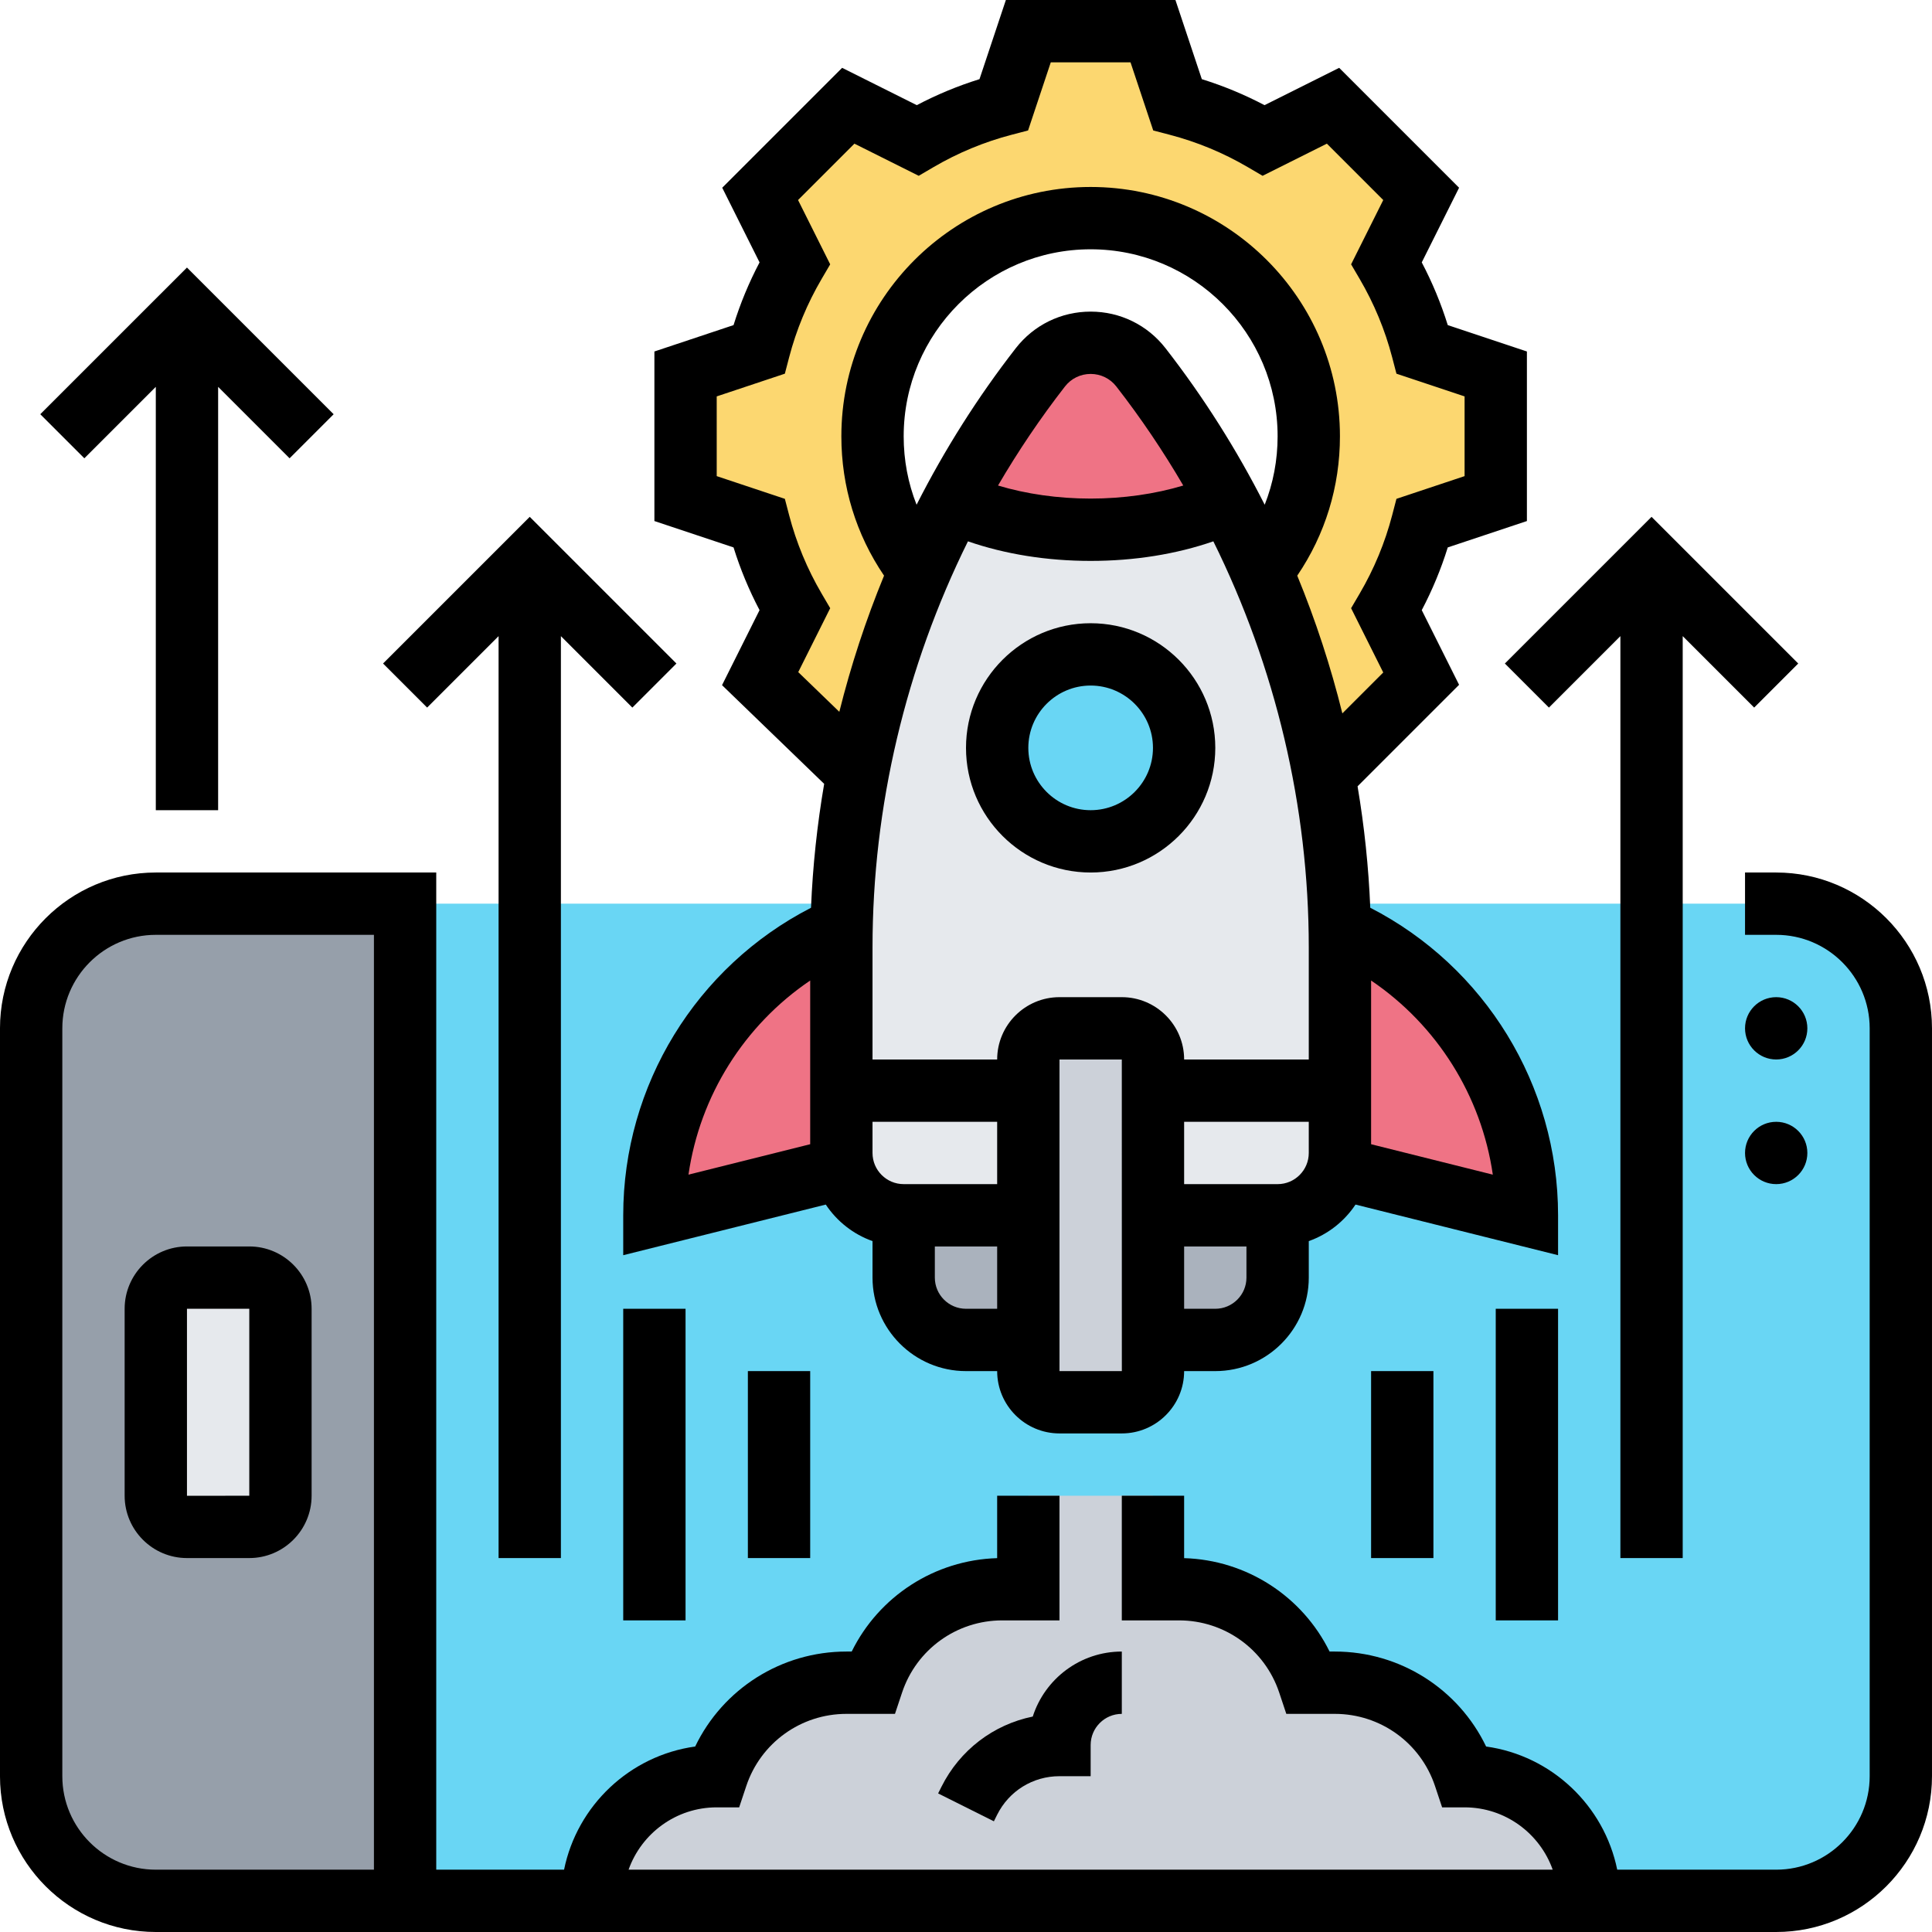
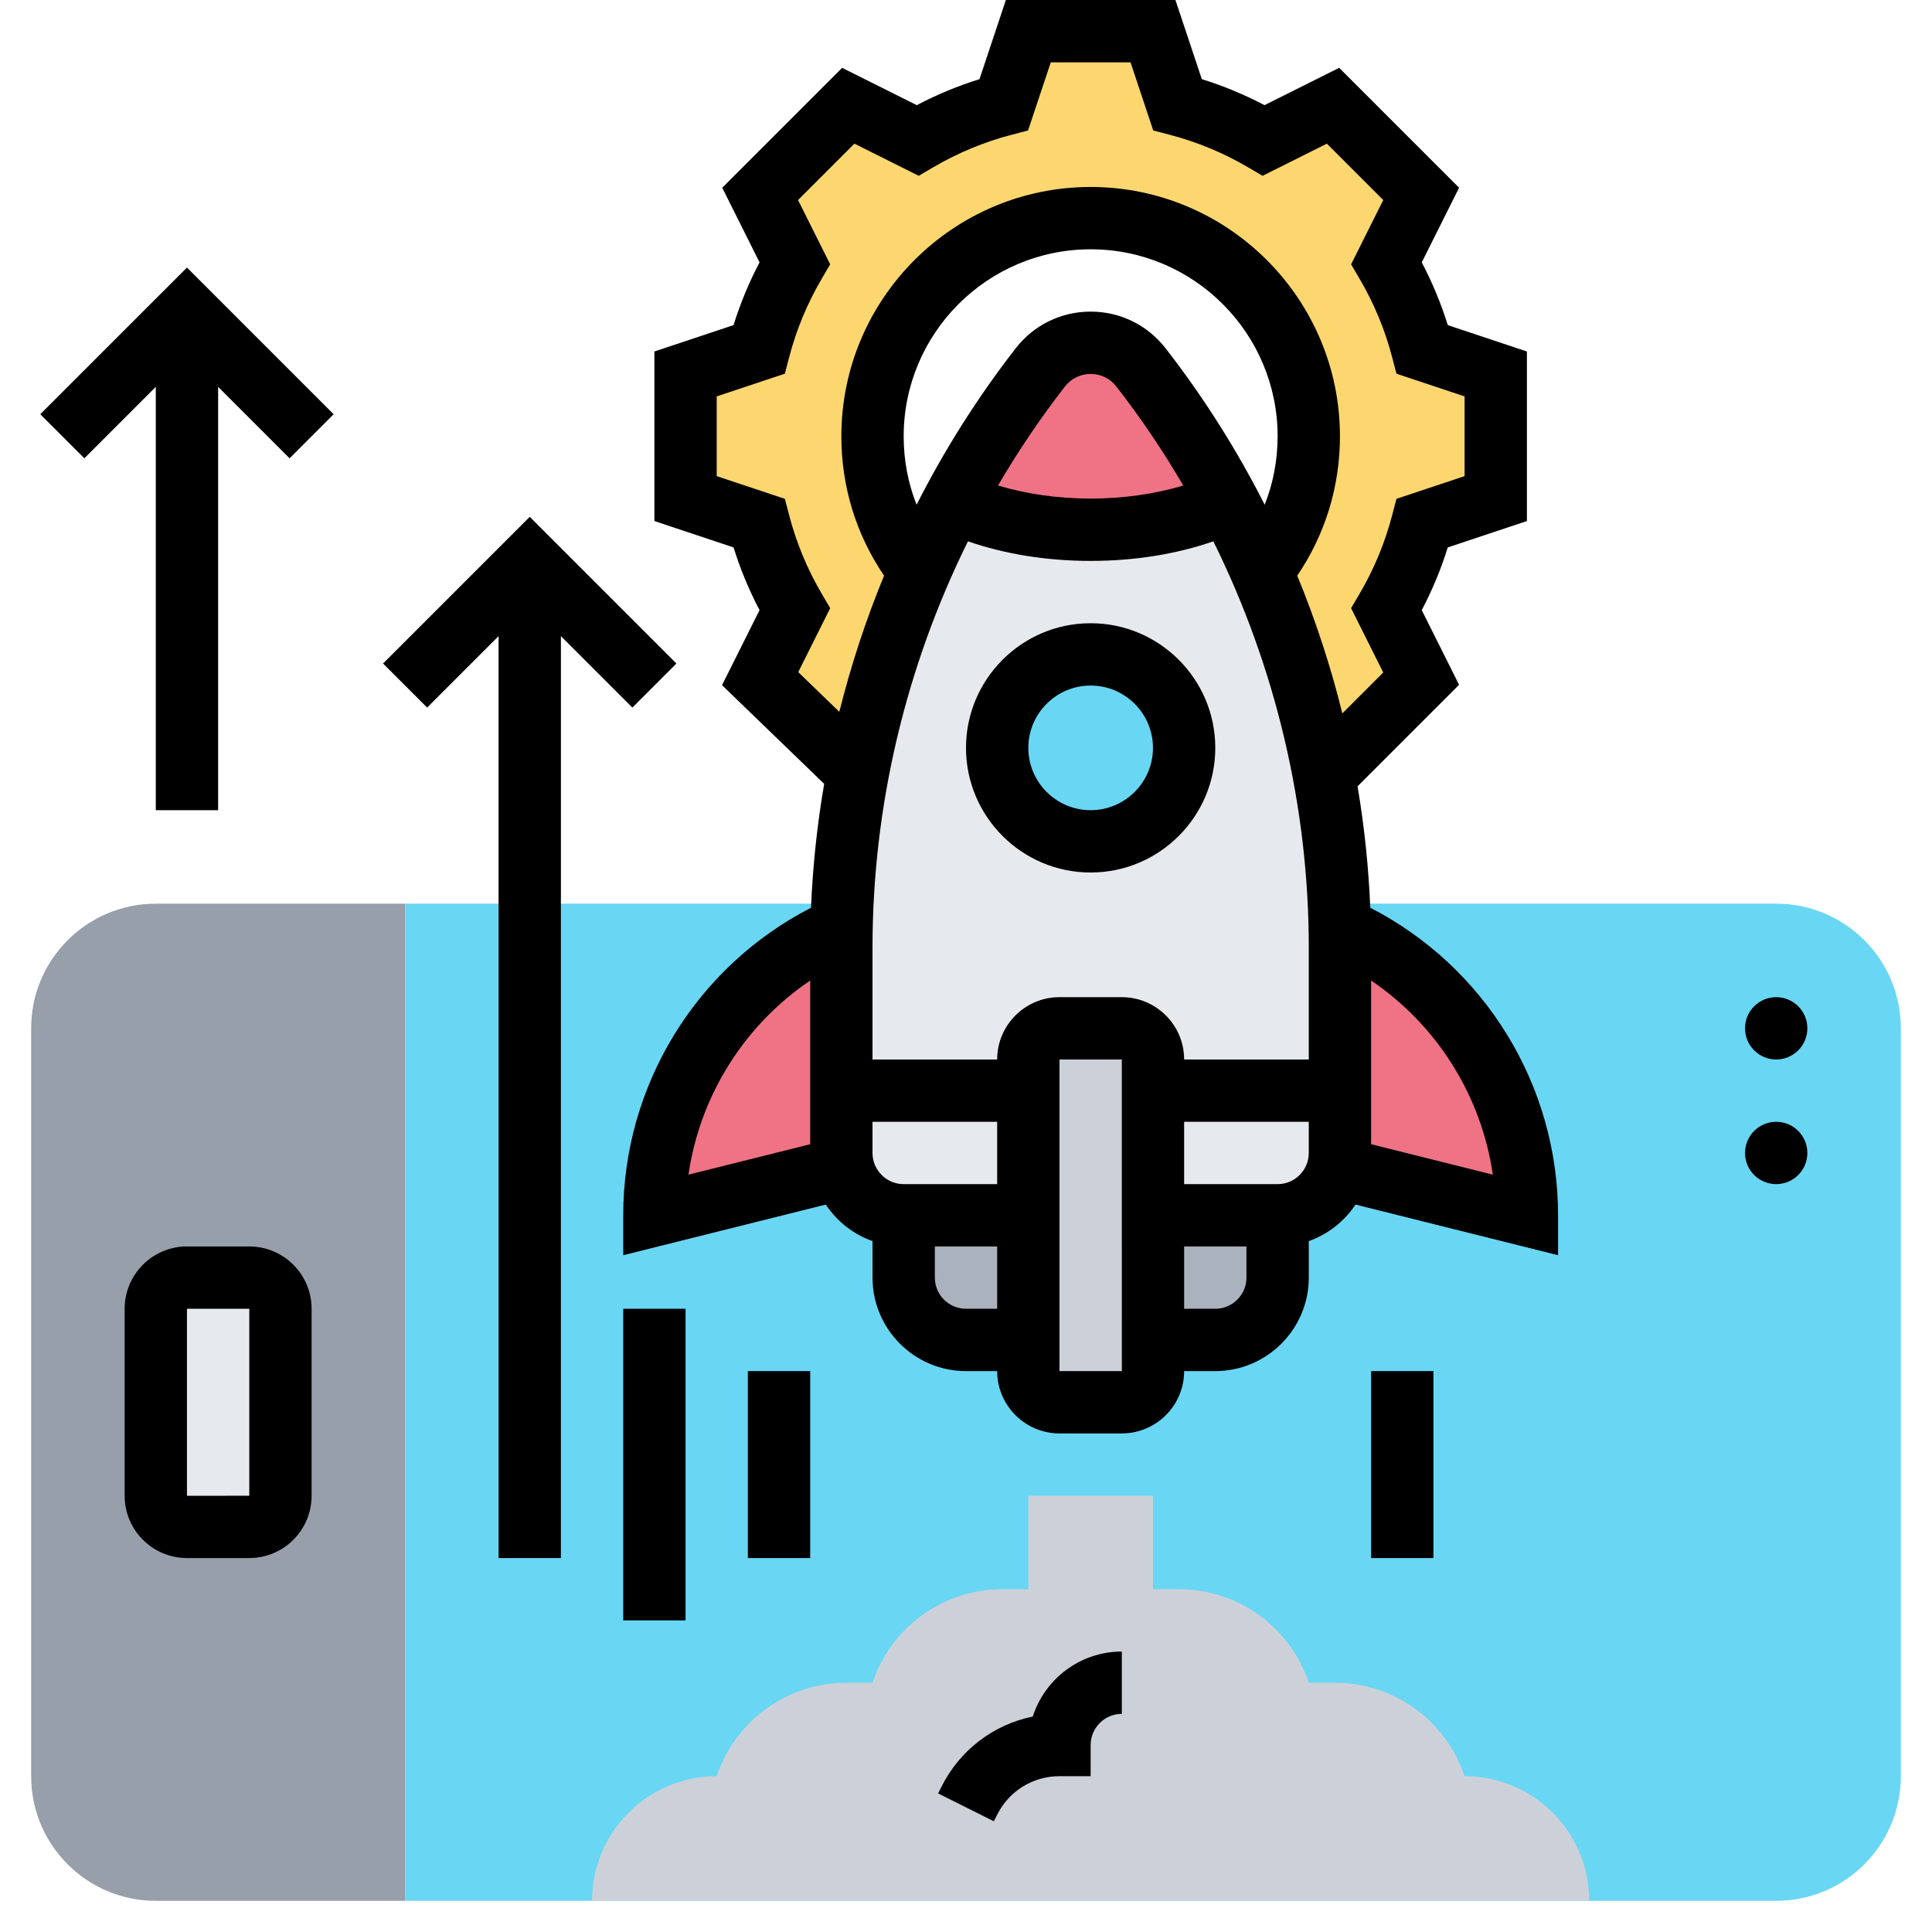
<svg xmlns="http://www.w3.org/2000/svg" id="Layer_30" height="512" viewBox="0 0 496 496" width="512">
  <g>
    <g>
      <g>
        <path d="m384 96v32l-18.85 6.28c-2.05 7.87-5.17 15.31-9.19 22.16l8.89 17.79-24.89 24.89h-.01c-2.17-11.76-5.21-23.33-9.08-34.62-2.07-6.03-4.37-11.98-6.91-17.83 7.53-9.54 12.04-21.57 12.04-34.67 0-30.93-25.07-56-56-56s-56 25.07-56 56c0 13.1 4.51 25.13 12.04 34.67-7.19 16.59-12.52 33.95-15.86 51.74h-.01l-25.02-24.18 8.89-17.79c-4.02-6.85-7.14-14.29-9.19-22.16l-18.85-6.28v-32l18.85-6.28c2.05-7.87 5.17-15.31 9.19-22.16l-8.89-17.79 22.62-22.62 17.79 8.89c6.85-4.02 14.29-7.14 22.16-9.19l6.28-18.85h32l6.28 18.85c7.87 2.05 15.31 5.17 22.16 9.19l17.79-8.89 22.62 22.62-8.89 17.79c4.02 6.85 7.14 14.29 9.19 22.16z" fill="#fcd770" />
      </g>
      <g>
        <path d="m104 232v256h-64c-17.67 0-32-14.33-32-32v-192c0-17.67 14.33-32 32-32z" fill="#969faa" />
      </g>
      <g>
        <path d="m456 232h-352v256h352c17.67 0 32-14.33 32-32v-192c0-17.67-14.33-32-32-32z" fill="#69d6f4" />
      </g>
      <g>
        <path d="m72 336v48c0 4.42-3.58 8-8 8h-16c-4.42 0-8-3.58-8-8v-48c0-4.42 3.58-8 8-8h16c4.42 0 8 3.58 8 8z" fill="#e6e9ed" />
      </g>
      <g>
        <path d="m408 488h-256c0-17.67 14.33-32 32-32 2.39-7.16 6.94-13.16 12.78-17.37s12.96-6.63 20.52-6.63h6.7c2.39-7.16 6.94-13.16 12.78-17.37s12.96-6.63 20.52-6.63h6.7v-24h32v24h6.7c15.11 0 28.52 9.67 33.3 24h6.7c15.11 0 28.52 9.67 33.3 24 8.84 0 16.84 3.58 22.63 9.37s9.37 13.79 9.37 22.63z" fill="#ccd1d9" />
      </g>
      <g>
        <path d="m328 312v16c0 8.84-7.16 16-16 16h-16v-32z" fill="#aab2bd" />
      </g>
      <g>
        <path d="m264 312v32h-16c-8.84 0-16-7.16-16-16v-16z" fill="#aab2bd" />
      </g>
      <g>
        <path d="m236.04 146.67c2.63-6.05 5.51-12 8.63-17.84h.01c9.63 4.48 21.93 7.17 35.32 7.17s25.69-2.69 35.32-7.17h.01c3.12 5.84 6 11.79 8.63 17.84 2.54 5.85 4.84 11.8 6.91 17.83 3.87 11.29 6.91 22.86 9.08 34.62 2.01 10.82 3.28 21.81 3.79 32.89.1 2.04.16 4.08.21 6.13.03 1.69.05 3.38.05 5.07v52.79c0 1.34-.16 2.64-.47 3.88-1.74 6.96-8.03 12.12-15.53 12.12h-32v-40c0-4.42-3.58-8-8-8h-16c-4.42 0-8 3.58-8 8v40h-32c-7.5 0-13.79-5.16-15.53-12.12-.31-1.24-.47-2.54-.47-3.88v-52.79c0-1.69.02-3.38.05-5.07.05-2.05.11-4.09.21-6.13.52-11.32 1.84-22.55 3.92-33.6 3.34-17.79 8.67-35.15 15.86-51.74z" fill="#e6e9ed" />
      </g>
      <g>
        <path d="m296 344v8c0 4.42-3.58 8-8 8h-16c-4.42 0-8-3.58-8-8v-8-32-40c0-4.42 3.58-8 8-8h16c4.42 0 8 3.58 8 8v40z" fill="#ccd1d9" />
      </g>
      <g>
        <path d="m392 312-48.47-12.12c.31-1.24.47-2.54.47-3.88v-52.79c0-1.69-.02-3.38-.05-5.07 14.53 6.44 26.55 16.88 34.93 29.73 8.38 12.84 13.12 28.08 13.12 44.13z" fill="#ef7385" />
      </g>
      <g>
        <path d="m216.47 299.88-48.47 12.12c0-32.1 18.98-60.97 48.05-73.86-.03 1.69-.05 3.38-.05 5.07v52.79c0 1.34.16 2.64.47 3.88z" fill="#ef7385" />
      </g>
      <g>
        <path d="m315.33 128.83h-.01c-9.63 4.48-21.93 7.17-35.32 7.17s-25.69-2.69-35.32-7.17h-.01c6.45-12.06 13.94-23.61 22.42-34.52 1.55-1.99 3.51-3.57 5.72-4.65s4.67-1.66 7.19-1.66 4.98.58 7.19 1.66 4.17 2.66 5.72 4.65c8.48 10.91 15.97 22.46 22.42 34.52z" fill="#ef7385" />
      </g>
      <g>
        <circle cx="280" cy="192" fill="#69d6f4" r="24" />
      </g>
    </g>
    <g>
      <path d="m312 192c0-17.645-14.355-32-32-32s-32 14.355-32 32 14.355 32 32 32 32-14.355 32-32zm-48 0c0-8.822 7.178-16 16-16s16 7.178 16 16-7.178 16-16 16-16-7.178-16-16z" />
      <path d="m194.996 156.639-9.63 19.261 26.221 25.336c-1.799 10.502-2.935 21.128-3.375 31.808-29.445 15.128-48.212 45.574-48.212 78.956v10.246l52-13c2.856 4.298 7.058 7.625 12 9.378v9.376c0 13.233 10.767 24 24 24h8c0 8.822 7.178 16 16 16h16c8.822 0 16-7.178 16-16h8c13.233 0 24-10.767 24-24v-9.376c4.942-1.753 9.144-5.08 12-9.378l52 13v-10.246c0-33.382-18.767-63.828-48.212-78.956-.432-10.466-1.526-20.881-3.263-31.176l26.062-26.062-9.583-19.167c2.715-5.158 4.949-10.547 6.677-16.1l20.319-6.773v-43.532l-20.319-6.773c-1.728-5.553-3.962-10.941-6.677-16.1l9.583-19.167-30.781-30.781-19.167 9.583c-5.158-2.715-10.547-4.949-16.1-6.677l-6.773-20.319h-43.531l-6.773 20.319c-5.553 1.728-10.941 3.962-16.1 6.677l-19.167-9.583-30.781 30.781 9.583 19.167c-2.715 5.158-4.949 10.547-6.677 16.1l-20.32 6.773v43.531l20.319 6.773c1.728 5.554 3.962 10.942 6.677 16.101zm37.004 147.361c-4.411 0-8-3.589-8-8v-8h32v16zm-24-52.274v42.028l-31.249 7.812c2.939-20.278 14.339-38.393 31.249-49.84zm40 84.274c-4.411 0-8-3.589-8-8v-8h16v16zm8-64h-32v-28.786c0-36.179 8.538-71.986 24.5-104.239 9.52 3.296 20.256 5.025 31.5 5.025 11.243 0 21.98-1.728 31.5-5.025 15.962 32.252 24.5 68.059 24.5 104.239v28.786h-32c0-8.822-7.178-16-16-16h-16c-8.822 0-16 7.178-16 16zm-24-160c0-26.468 21.532-48 48-48s48 21.532 48 48c0 6.121-1.127 12.046-3.313 17.58-7.172-14.13-15.681-27.604-25.46-40.177-4.648-5.975-11.656-9.403-19.227-9.403s-14.579 3.428-19.226 9.403c-9.78 12.573-18.289 26.048-25.461 40.177-2.186-5.533-3.313-11.459-3.313-17.58zm71.78 12.647c-7.242 2.181-15.42 3.353-23.78 3.353s-16.538-1.172-23.78-3.352c5.155-8.821 10.885-17.323 17.184-25.422 1.594-2.05 3.998-3.226 6.596-3.226s5.002 1.176 6.597 3.226c6.299 8.098 12.028 16.6 17.183 25.421zm-15.78 227.353h-16v-80h16l.01 80s-.003 0-.01 0zm24-16h-8v-16h16v8c0 4.411-3.589 8-8 8zm16-32h-24v-16h32v8c0 4.411-3.589 8-8 8zm55.249-2.434-31.249-7.812v-42.028c16.91 11.447 28.31 29.562 31.249 49.84zm-199.249-199.8 17.495-5.831 1.096-4.198c1.839-7.049 4.647-13.822 8.349-20.133l2.194-3.743-8.252-16.506 14.473-14.473 16.506 8.252 3.743-2.194c6.311-3.701 13.084-6.51 20.133-8.349l4.198-1.096 5.831-17.495h20.469l5.831 17.495 4.198 1.096c7.049 1.839 13.822 4.647 20.133 8.349l3.743 2.194 16.506-8.252 14.473 14.473-8.252 16.506 2.194 3.743c3.701 6.311 6.51 13.084 8.349 20.133l1.096 4.198 17.494 5.831v20.469l-17.495 5.831-1.096 4.198c-1.839 7.049-4.647 13.822-8.349 20.133l-2.194 3.743 8.252 16.506-10.498 10.498c-2.988-12.052-6.856-23.876-11.579-35.357 7.179-10.583 10.959-22.857 10.959-35.787 0-35.29-28.71-64-64-64s-64 28.71-64 64c0 12.93 3.78 25.204 10.959 35.786-4.671 11.354-8.508 23.044-11.482 34.958l-10.548-10.193 8.205-16.412-2.194-3.743c-3.701-6.311-6.51-13.084-8.349-20.133l-1.096-4.198-17.495-5.831z" />
      <path d="m32 336v48c0 8.822 7.178 16 16 16h16c8.822 0 16-7.178 16-16v-48c0-8.822-7.178-16-16-16h-16c-8.822 0-16 7.178-16 16zm16 48v-48h16v48l-16 .01s0-.003 0-.01z" />
      <circle cx="456" cy="264" r="8" />
      <circle cx="456" cy="296" r="8" />
-       <path d="m456 224h-8v16h8c13.233 0 24 10.767 24 24v192c0 13.233-10.767 24-24 24h-40.813c-3.357-16.464-16.85-29.286-33.659-31.619-7.109-14.78-22.096-24.381-38.826-24.381h-1.359c-6.994-14.183-21.282-23.502-37.343-23.98v-16.02h-16v32h14.702c11.683 0 22.015 7.446 25.708 18.529l1.823 5.471h12.469c11.683 0 22.015 7.446 25.708 18.529l1.823 5.471h5.767c10.429 0 19.321 6.689 22.624 16h-237.248c3.302-9.311 12.195-16 22.624-16h5.767l1.823-5.471c3.693-11.083 14.025-18.529 25.708-18.529h12.469l1.823-5.471c3.693-11.083 14.025-18.529 25.708-18.529h14.702v-32h-16v16.02c-16.061.479-30.349 9.798-37.343 23.98h-1.359c-16.729 0-31.717 9.601-38.825 24.381-16.809 2.333-30.303 15.155-33.659 31.619h-32.814v-256h-72c-22.056 0-40 17.944-40 40v192c0 22.056 17.944 40 40 40h416c22.056 0 40-17.944 40-40v-192c0-22.056-17.944-40-40-40zm-360 256h-56c-13.233 0-24-10.767-24-24v-192c0-13.233 10.767-24 24-24h56z" />
      <path d="m40 99.314v108.686h16v-108.686l18.343 18.344 11.314-11.314-37.657-37.657-37.657 37.656 11.314 11.314z" />
      <path d="m128 163.314v236.686h16v-236.686l18.343 18.344 11.314-11.314-37.657-37.657-37.657 37.656 11.314 11.314z" />
-       <path d="m397.657 181.658 18.343-18.344v236.686h16v-236.686l18.343 18.343 11.314-11.314-37.657-37.656-37.657 37.657z" />
      <path d="m265.139 440.689c-10.073 2.054-18.72 8.581-23.45 18.045l-.844 1.688 14.311 7.156.844-1.688c3.05-6.101 9.181-9.89 16.001-9.89h8v-8c0-4.411 3.589-8 8-8v-16c-10.687 0-19.764 7.02-22.862 16.689z" />
      <path d="m160 336h16v80h-16z" />
      <path d="m192 352h16v48h-16z" />
-       <path d="m384 336h16v80h-16z" />
      <path d="m352 352h16v48h-16z" />
    </g>
  </g>
</svg>